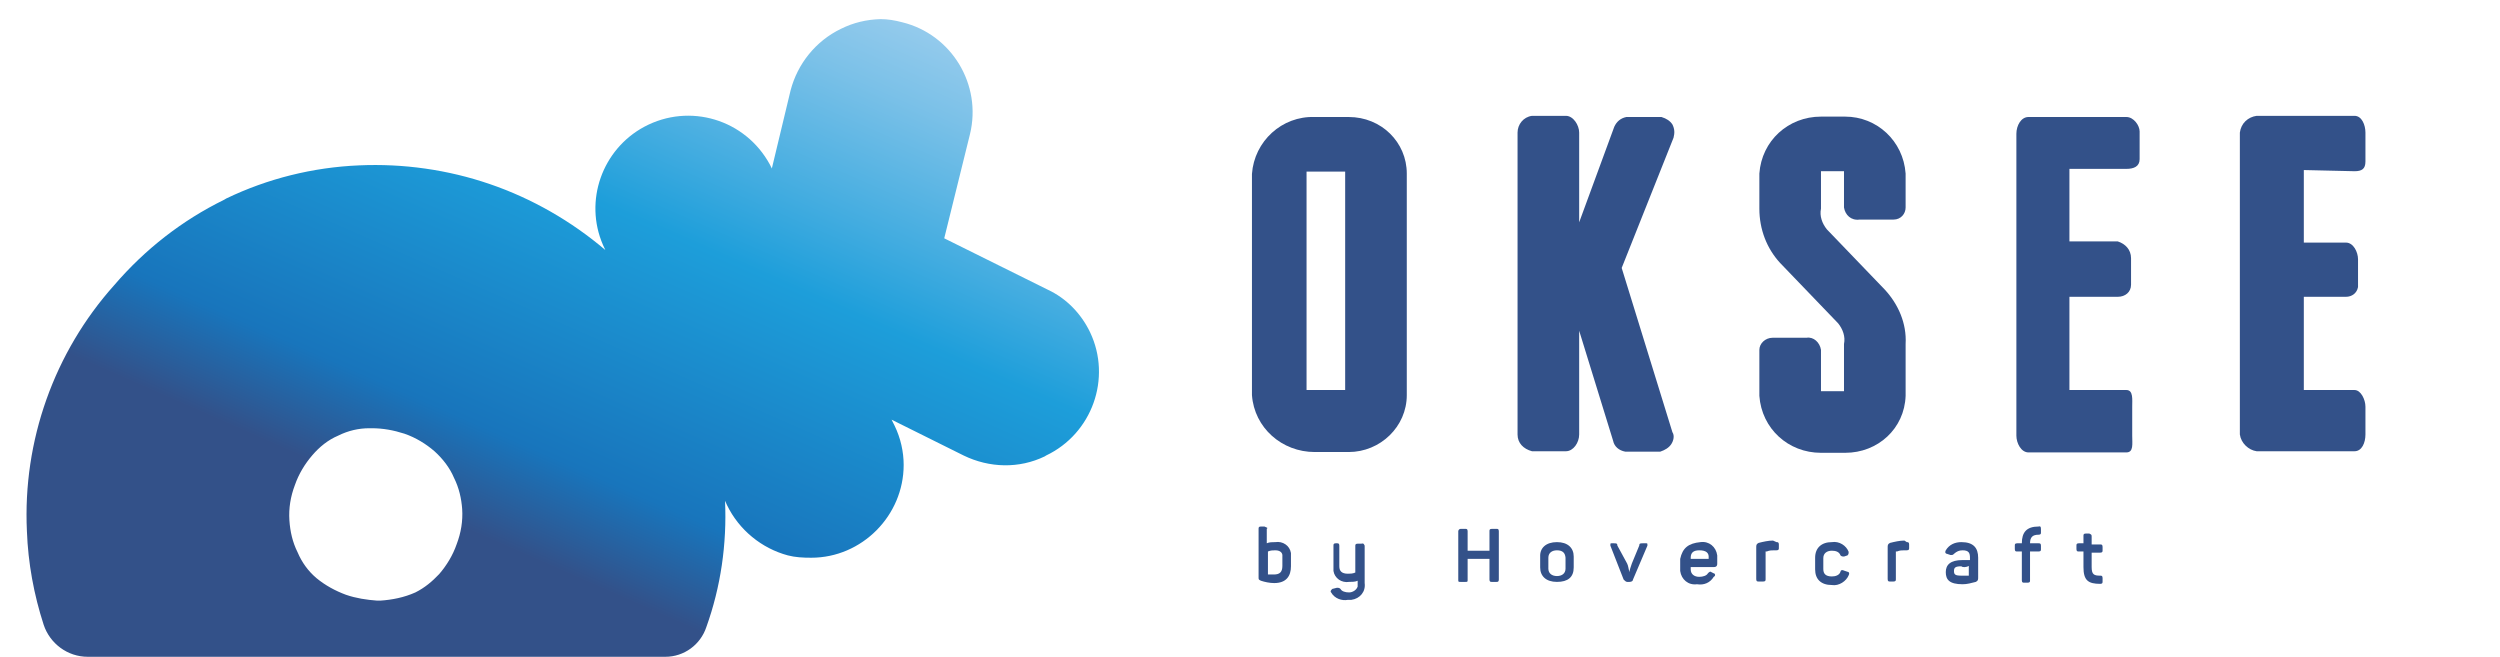
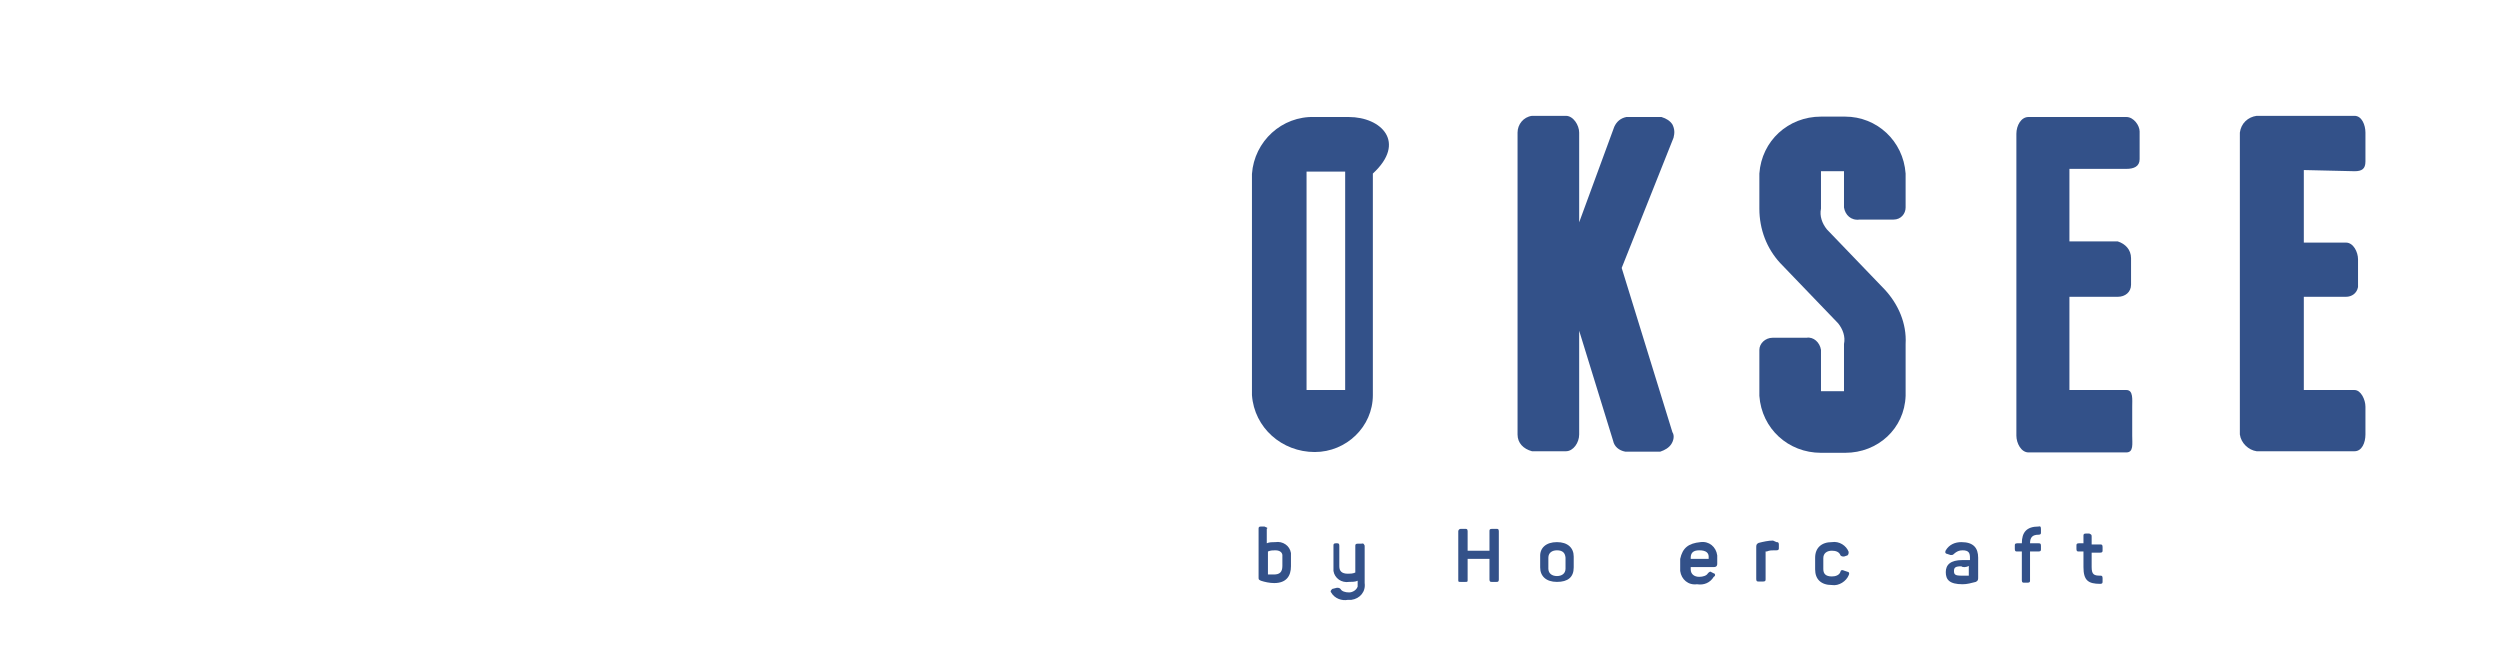
<svg xmlns="http://www.w3.org/2000/svg" xmlns:xlink="http://www.w3.org/1999/xlink" version="1.1" id="Layer_1" x="0px" y="0px" viewBox="0 0 641 168.4" style="enable-background:new 0 0 641 168.4;" xml:space="preserve">
  <style type="text/css">
	.st0{clip-path:url(#SVGID_2_);}
	.st1{fill:url(#SVGID_3_);}
	.st2{fill:#335189;}
</style>
  <title>oksee-logo</title>
  <g>
    <g>
      <defs>
        <path id="SVGID_1_" d="M88.7,152.5c-2.7-1-5.3-2.4-7.6-4.3c-2.1-1.8-3.7-4-4.8-6.6c-1.3-2.6-1.9-5.3-2.1-8.2     c-0.2-3.1,0.3-6.1,1.4-9c1-2.9,2.6-5.5,4.5-7.7c1.8-2.1,4-3.9,6.6-5c2.6-1.3,5.3-1.9,8-1.9h0.6c2.9,0,5.6,0.5,8.4,1.4     c2.9,1,5.5,2.6,7.7,4.5c2.1,1.9,3.9,4.2,5,6.8c1.3,2.6,1.9,5.3,2.1,8c0.2,3.1-0.3,6.1-1.4,9c-1,2.9-2.6,5.5-4.5,7.7     c-1.8,1.9-3.7,3.5-6.1,4.7c-2.9,1.3-6,1.9-9,2.1h-0.8C94,153.8,91.3,153.4,88.7,152.5 M215.6,7.4c-6.4,3.1-11.1,8.9-12.9,15.8     l-4.8,20l-0.5-1l0,0c-6.3-11.6-20.6-15.9-32.2-9.7c-10.8,5.8-15.5,19-10.6,30.3l0.6,1.3c-8.7-7.4-18.8-13.2-29.6-16.9l0,0     c-10.8-3.7-22.2-5.3-33.5-4.8c-11.9,0.5-23.5,3.4-34.1,8.5l-0.5,0.3c-10.8,5.3-20.3,12.7-28.2,21.9C13.9,90.3,5.8,113,6.9,136.2     c0.3,8.2,1.8,16.3,4.3,24c1.6,4.8,6.1,8.2,11.3,8.2h148.1c4.8,0,9-3.1,10.5-7.6l0,0c3.7-10.3,5.3-21.3,4.8-32.4l0.5,1.1     c3.1,6.4,8.9,11.1,15.6,12.9c1.9,0.5,3.9,0.6,6,0.6c13,0,23.7-10.8,23.7-23.8c0-3.4-0.8-6.9-2.3-10l-0.8-1.6l18.5,9.2     c6.6,3.2,14.2,3.4,20.8,0.2l0.3-0.2c11.8-5.6,16.9-19.8,11.3-31.6c-2.3-4.8-6.1-8.7-10.8-10.9l-26.6-13.2l6.6-26.7     c3.1-12.7-4.7-25.6-17.4-28.7c-1.9-0.5-3.7-0.8-5.5-0.8C222.2,5,218.8,5.8,215.6,7.4" />
      </defs>
      <clipPath id="SVGID_2_">
        <use xlink:href="#SVGID_1_" style="overflow:visible;" />
      </clipPath>
      <g class="st0">
        <linearGradient id="SVGID_3_" gradientUnits="userSpaceOnUse" x1="-697.52" y1="-182.079" x2="-697.17" y2="-182.079" gradientTransform="matrix(-244.443 551.877 551.877 244.443 -69812.156 429400.25)">
          <stop offset="0" style="stop-color:#C8DEF4" />
          <stop offset="6.000000e-02" style="stop-color:#BFDAF3" />
          <stop offset="0.17" style="stop-color:#A5D1EF" />
          <stop offset="0.31" style="stop-color:#7BC1E8" />
          <stop offset="0.47" style="stop-color:#42ACE0" />
          <stop offset="0.57" style="stop-color:#1D9EDA" />
          <stop offset="0.87" style="stop-color:#1875BC" />
          <stop offset="0.99" style="stop-color:#335189" />
          <stop offset="1" style="stop-color:#335189" />
        </linearGradient>
-         <polygon class="st1" points="-54.1,141.7 51.7,-97.1 342.6,31.7 236.8,270.6    " />
      </g>
    </g>
  </g>
  <path class="st2" d="M428.5,113.9c0.6-0.9,0.9-2.2,0.3-3.1l-13-42.1l13.3-33.4c0.3-1.2,0.3-2.2-0.3-3.4c-0.6-0.9-1.5-1.5-2.8-1.9h-9  c-1.5,0.3-2.5,1.2-3.1,2.5l-9,24.5V34c0-1.9-1.5-4.3-3.4-4.3h-8.7c-2.2,0.3-3.7,2.2-3.7,4.3v77.4c0,2.2,1.5,3.7,3.7,4.3h8.7  c1.9,0,3.4-2.2,3.4-4.3V84.8l8.7,28.2c0.3,1.5,1.5,2.5,3.1,2.8h9C426.9,115.4,427.9,114.8,428.5,113.9" />
  <path class="st2" d="M545.2,30h-25.1c-1.9,0-3.1,2.2-3.1,4.3v77.4c0,1.9,1.2,4.3,3.1,4.3h25.1c1.9,0,1.5-2.2,1.5-4.3v-7.4  c0-1.9,0.3-4.3-1.5-4.3h-14.6V76.1h12.4c1.9,0,3.4-1.2,3.4-3.1l0,0v-6.8c0-2.2-1.5-3.7-3.4-4.3h-12.4V43.3h14.6  c1.9,0,3.4-0.6,3.4-2.5v-7.1C548.6,32.2,547.1,30,545.2,30" />
  <path class="st2" d="M603.7,43.9c1.9,0,2.8-0.6,2.8-2.5V34c0-1.9-0.9-4.3-2.8-4.3h-25.1c-2.2,0.3-4,1.9-4.3,4.3v77.4  c0.3,2.2,2.2,4,4.3,4.3h25.1c1.9,0,2.8-2.2,2.8-4.3v-7.1c0-1.9-1.2-4.3-2.8-4.3h-13V76.1h10.8c1.5,0,2.8-0.9,3.1-2.5v-0.3v-6.8  c0-1.9-1.2-4.3-3.1-4.3h-10.8V43.6L603.7,43.9z" />
-   <path class="st2" d="M345.8,30h-8.7c-8.4-0.3-15.5,6.2-16.1,14.6v56.7c0.6,8.4,7.7,14.6,16.1,14.6h8.7c8.1,0,14.9-6.5,14.9-14.6l0,0  V44.5C360.7,36.5,354.2,30,345.8,30C346.1,30,346.1,30,345.8,30 M344.9,100H335v-56h9.9V100z" />
+   <path class="st2" d="M345.8,30h-8.7c-8.4-0.3-15.5,6.2-16.1,14.6v56.7c0.6,8.4,7.7,14.6,16.1,14.6c8.1,0,14.9-6.5,14.9-14.6l0,0  V44.5C360.7,36.5,354.2,30,345.8,30C346.1,30,346.1,30,345.8,30 M344.9,100H335v-56h9.9V100z" />
  <path class="st2" d="M476.8,56.3h8.7c1.9,0,3.1-1.5,3.1-3.1l0,0v-8.7c-0.6-8.4-7.4-14.6-15.5-14.6h-6.2c-8.4,0-15.2,6.2-15.8,14.6v9  c0,5.3,1.9,10.2,5.3,13.9l14.9,15.5c1.2,1.5,1.9,3.4,1.5,5.3v12.1h-5.9V89.7c-0.3-1.9-1.9-3.4-3.7-3.1h-8.7c-1.9,0-3.4,1.5-3.4,3.1  v11.8c0.6,8.4,7.4,14.6,15.8,14.6h6.2c8.4,0,15.2-6.2,15.5-14.6V88.2c0.3-5.3-1.9-10.2-5.3-13.9l-14.9-15.5  c-1.2-1.5-1.9-3.4-1.5-5.3v-9.6h5.9v9.3C473.1,55.1,474.6,56.6,476.8,56.3" />
  <path class="st2" d="M324.8,135.6v3.7c0.6-0.3,1.5-0.3,2.2-0.3c1.9-0.3,3.7,0.9,4,2.8c0,0.3,0,0.6,0,0.9v2.5c0,2.5-1.2,4.3-4.3,4.3  c-1.2,0-2.5-0.3-3.4-0.6c-0.6-0.3-0.6-0.3-0.6-0.9v-12.4c0-0.3,0-0.6,0.6-0.6h0.9C324.8,135.3,325.2,135.3,324.8,135.6 M327,141.1  c-0.6,0-1.2,0-1.9,0.3v5.6c0,0,0,0,0,0.3c0.6,0,1.2,0,1.5,0c1.5,0,2.2-0.6,2.2-2.2v-2.5C328.9,141.8,328.3,141.1,327,141.1" />
  <path class="st2" d="M349.9,139.9v9.6c0.3,2.2-1.2,4-3.4,4.3c-0.3,0-0.6,0-0.9,0c-1.5,0.3-3.4-0.3-4.3-1.9c-0.3-0.3,0-0.6,0.3-0.9  l1.2-0.3c0.3,0,0.6,0,0.9,0.3c0.3,0.6,1.2,0.9,2.2,0.9c0.9,0,1.9-0.6,2.2-1.5c0-0.3,0-0.3,0-0.6v-0.9c-0.6,0.3-1.5,0.3-2.2,0.3  c-1.9,0.3-3.7-0.9-4-2.8c0-0.3,0-0.6,0-1.2v-5.3c0-0.3,0-0.6,0.6-0.6h0.3c0.3,0,0.6,0,0.6,0.6v5.3c0,1.2,0.6,1.9,2.2,1.9  c0.6,0,1.2,0,1.9-0.3v-6.8c0-0.3,0-0.6,0.6-0.6h0.9C349.6,139.3,349.6,139.3,349.9,139.9" />
  <path class="st2" d="M384.3,136.2v12.4c0,0.6-0.3,0.6-0.6,0.6h-1.2c-0.3,0-0.6,0-0.6-0.6v-5.3h-5.6v5.3c0,0.6,0,0.6-0.6,0.6h-1.2  c-0.6,0-0.6,0-0.6-0.6v-12.4c0-0.3,0.3-0.6,0.6-0.6h1.2c0.3,0,0.6,0,0.6,0.6v5h5.6v-5c0-0.3,0-0.6,0.6-0.6h1.2  C384,135.6,384.3,135.6,384.3,136.2" />
  <path class="st2" d="M399.2,139c2.8,0,4.3,1.5,4.3,3.7v2.8c0,2.5-1.5,3.7-4.3,3.7c-2.8,0-4.3-1.5-4.3-3.7v-2.8  C394.8,140.5,396.4,139,399.2,139 M399.2,141.1c-1.2,0-2.2,0.6-2.2,1.9v2.8c0,1.2,0.9,1.9,2.2,1.9c1.2,0,2.2-0.6,2.2-1.9V143  C401.3,141.8,400.7,141.1,399.2,141.1" />
-   <path class="st2" d="M422.4,139.9l-3.7,8.7c0,0.3-0.3,0.6-0.9,0.6h-0.6c-0.3,0-0.6-0.3-0.9-0.6l-3.4-8.7c0-0.6,0-0.6,0.3-0.6h0.6  c0.6,0,0.9,0,0.9,0.6l2.5,4.6c0.3,0.6,0.3,1.2,0.6,2.2l0,0c0-0.6,0.3-1.2,0.6-2.2l1.9-4.6c0-0.6,0.3-0.6,0.9-0.6h0.9  C422.4,139.3,422.4,139.3,422.4,139.9" />
  <path class="st2" d="M436,139c2.2-0.3,4,1.2,4.3,3.4c0,0.3,0,0.6,0,0.9v1.2c0,0.3,0,0.9-0.9,0.9h-5.9v0.6c0,1.2,0.9,1.9,2.2,1.9  c0.9,0,1.9-0.3,2.2-0.9c0.3-0.3,0.6-0.6,0.9-0.3l0.6,0.3c0.3,0,0.6,0.6,0,0.9c-0.9,1.5-2.5,2.2-4.3,1.9c-2.2,0.3-4-1.2-4.3-3.4  c0-0.3,0-0.6,0-0.9v-2.2C431.4,140.5,432.9,139.3,436,139 M435.7,141.1c-1.5,0-2.2,0.6-2.2,1.9v0.3h4.6V143  C438.2,141.8,437.5,141.1,435.7,141.1" />
  <path class="st2" d="M455.5,139c0.3,0,0.6,0,0.6,0.6v0.9c0,0.3,0,0.6-0.6,0.6h-0.6c-0.6,0-1.2,0-1.9,0.3h-0.3v7.1  c0,0.3,0,0.6-0.6,0.6h-1.2c-0.3,0-0.6,0-0.6-0.6v-8.1c0-0.6,0-0.9,0.6-1.2c1.2-0.3,2.5-0.6,3.7-0.6L455.5,139z" />
  <path class="st2" d="M469.7,139c1.9-0.3,3.7,0.9,4.3,2.5c0,0.3,0,0.6-0.3,0.9l-0.9,0.3c-0.3,0-0.6,0-0.9-0.3  c-0.3-0.9-1.2-1.2-2.2-1.2c-1.2,0-2.2,0.6-2.2,1.9v2.8c0,1.2,0.6,1.9,2.2,1.9c0.9,0,1.9-0.3,2.2-1.2c0-0.3,0.3-0.6,0.9-0.3l0.9,0.3  c0.3,0,0.6,0.3,0.3,0.9c-0.6,1.5-2.5,2.8-4.3,2.5c-2.8,0-4.3-1.5-4.3-4V143C465.4,140.5,467,139,469.7,139" />
-   <path class="st2" d="M488.9,139c0.3,0,0.6,0,0.6,0.6v0.9c0,0.3,0,0.6-0.6,0.6h-0.6c-0.6,0-1.2,0-1.9,0.3h-0.3v7.1  c0,0.3,0,0.6-0.6,0.6h-0.9c-0.3,0-0.6,0-0.6-0.6v-8.1c0-0.6,0-0.9,0.6-1.2c1.2-0.3,2.5-0.6,3.7-0.6L488.9,139z" />
  <path class="st2" d="M502.9,139c3.1,0,4.3,1.5,4.3,4v5c0,0.6,0,0.9-0.6,1.2c-1.2,0.3-2.2,0.6-3.4,0.6c-3.4,0-4.3-1.2-4.3-3.1  s1.2-3.1,4.3-3.1h1.9V143c0-1.2-0.3-1.9-1.9-1.9c-0.9,0-1.5,0.3-2.2,0.9c-0.3,0.3-0.3,0.3-0.9,0.3l-0.9-0.3c-0.3,0-0.6-0.3-0.3-0.9  C499.8,139.6,501.3,139,502.9,139 M502.9,145.2c-1.5,0-1.9,0.3-1.9,1.2s0.3,1.2,1.9,1.2c0.6,0,1.2,0,1.9,0c0,0,0,0,0-0.3v-2.2  C504.1,145.5,503.2,145.5,502.9,145.2" />
  <path class="st2" d="M523.3,135.6v0.9c0,0.3,0,0.6-0.6,0.6c-1.5,0-2.2,0.6-2.2,2.2l0,0h2.2c0.3,0,0.6,0,0.6,0.6v0.9  c0,0.3,0,0.6-0.6,0.6h-2.2v7.4c0,0.3,0,0.6-0.6,0.6H519c-0.3,0-0.6,0-0.6-0.6v-7.4h-1.2c-0.3,0-0.6,0-0.6-0.6v-0.9  c0-0.3,0-0.6,0.6-0.6h1.2l0,0c0-2.8,1.2-4.3,4.3-4.3l0,0C523,134.9,523.3,134.9,523.3,135.6" />
  <path class="st2" d="M536.3,137.7v1.9h2.2c0.3,0,0.6,0,0.6,0.6v0.9c0,0.3,0,0.6-0.6,0.6h-2.2v3.7c0,1.9,0.6,2.2,2.2,2.2  c0.3,0,0.6,0,0.6,0.6v0.9c0,0.3,0,0.6-0.6,0.6c-3.1,0-4.3-0.9-4.3-4.3v-4h-1.2c-0.3,0-0.6,0-0.6-0.6v-0.9c0-0.3,0-0.6,0.6-0.6h1.2  v-1.9c0-0.3,0-0.6,0.6-0.6h0.9C536.3,137.1,536.3,137.1,536.3,137.7" />
</svg>